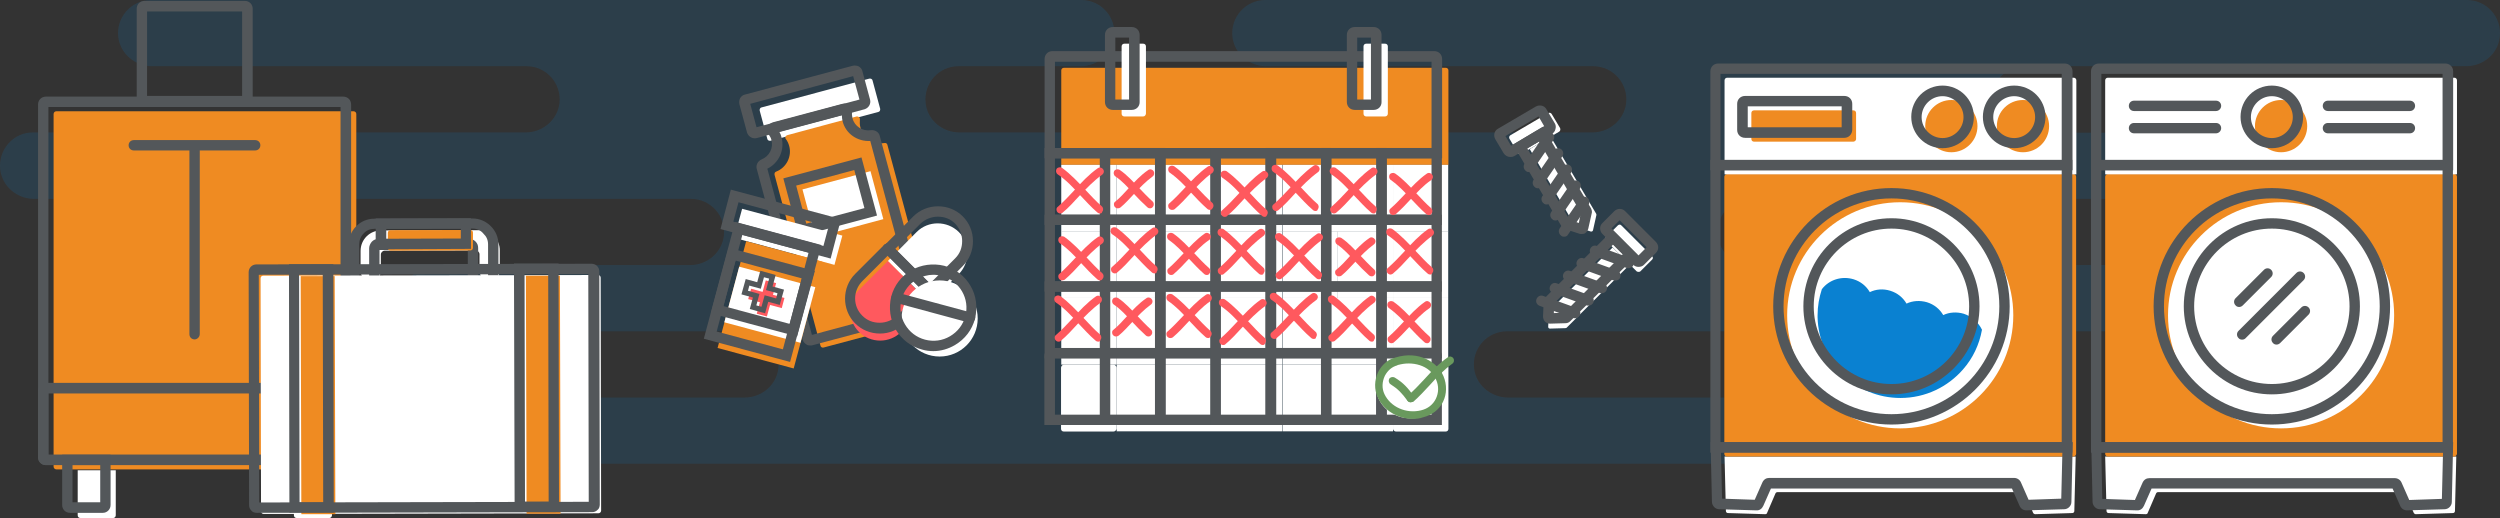
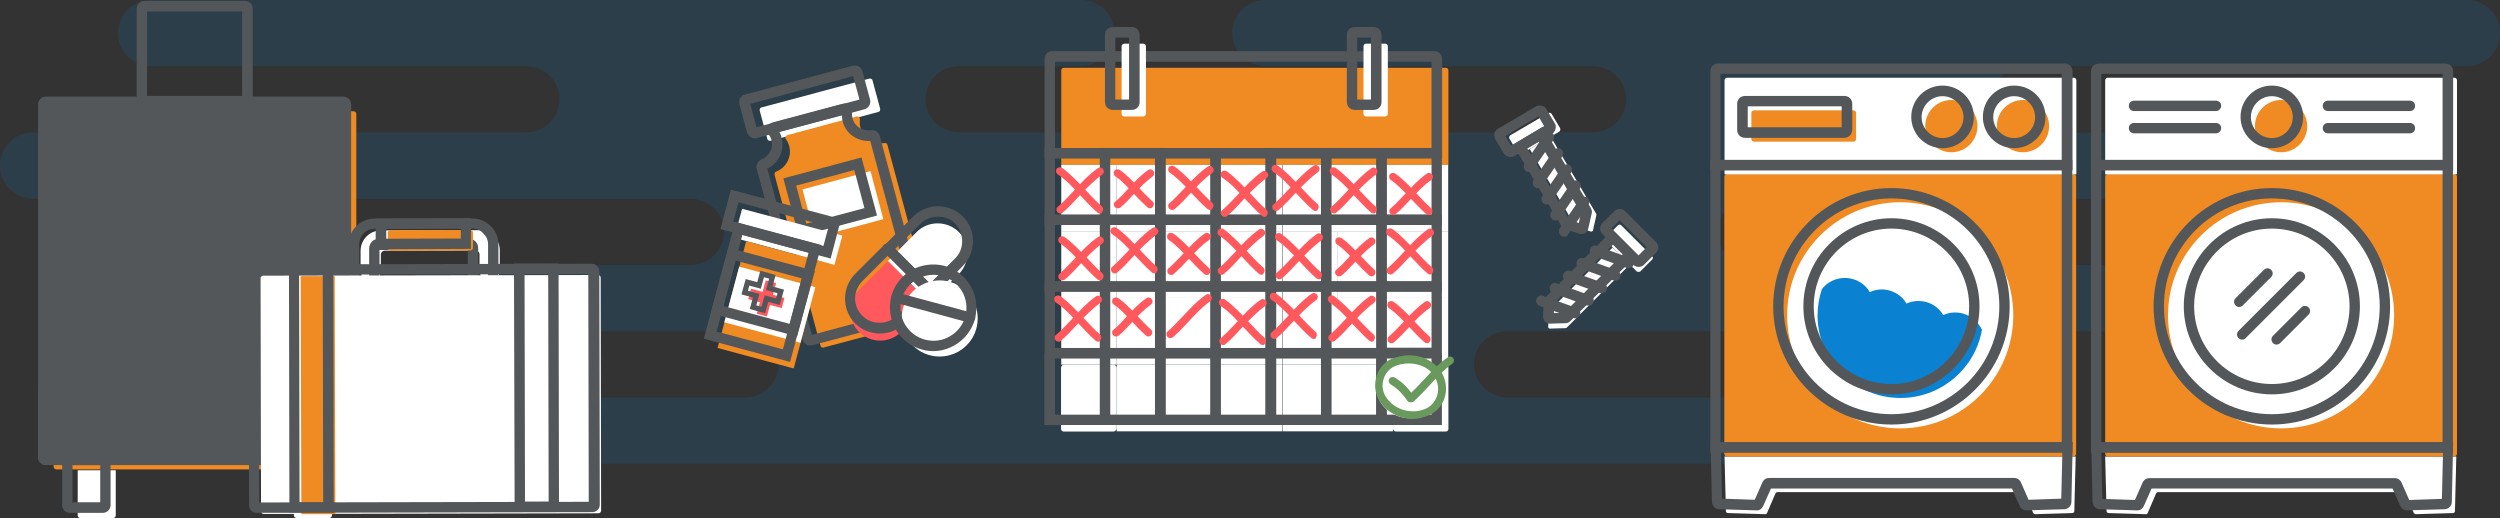
<svg xmlns="http://www.w3.org/2000/svg" version="1.1" id="Layer_1" x="0px" y="0px" viewBox="0 0 1110 230" style="enable-background:new 0 0 1110 230;" xml:space="preserve">
  <rect x="0" y="0" width="1110" height="230" fill="#333333" stroke="none" />
  <style type="text/css"> .st0{opacity:0.15;fill:#0A81D1;enable-background:new ;} .st1{fill:#EF8B22;} .st2{fill:#53575A;} .st3{fill:#FFFFFF;} .st4{fill:#69995D;} .st5{fill:#FF595E;} .st6{fill:#0A81D1;} </style>
  <path class="st0" d="M0.1,75.3c0.9,7.5,7.5,13,15,13h291.7c8.7,0,15.6,7.6,14.6,16.4c-0.9,7.5-7.5,13-15,13H193.7 c-8.7,0-15.6,7.6-14.6,16.4c0.9,7.5,7.5,13,15,13H331c8.7,0,15.6,7.6,14.6,16.4c-0.8,7.4-7.4,13-14.9,13H173 c-8.7,0-15.6,7.6-14.6,16.4c0.9,7.5,7.5,13,15,13h716c7.5,0,14.2-5.4,15-13c1-8.9-5.9-16.4-14.6-16.4H669.4 c-7.5-0.1-14.1-5.6-14.9-13c-1-8.9,5.9-16.4,14.6-16.4h339.5c7.5,0,14.2-5.4,15-13c1-8.9-5.9-16.4-14.6-16.4H777.7 c-7.5,0-14.2-5.4-15-13c-1-8.9,5.9-16.4,14.6-16.4h185.2c7.5,0,14.2-5.4,15-13c1-8.9-5.9-16.4-14.6-16.4h-63.5 c-7.5,0-14.2-5.4-15-13c-1-8.9,5.9-16.5,14.6-16.5h195.9c7.5,0,14.2-5.4,15-13c1-8.9-5.9-16.4-14.6-16.4H561.8 c-8.7,0-15.6,7.6-14.6,16.4c0.9,7.5,7.5,13,15,13h145.2c8.7,0,15.6,7.6,14.6,16.4c-0.9,7.5-7.5,13-15,13h-281c-7.5,0-14.2-5.4-15-13 c-1-8.9,5.9-16.4,14.6-16.4h54.1c7.5,0,14.2-5.4,15-13c1-8.9-5.9-16.4-14.6-16.4h-413c-8.7,0-15.6,7.6-14.6,16.4 c0.9,7.5,7.5,13,15,13h166.3c8.7,0,15.6,7.6,14.6,16.4c-0.9,7.5-7.5,13-15,13H14.7C6,58.7-0.9,66.4,0.1,75.3L0.1,75.3z" />
  <path class="st1" d="M643.1,73.2H471.2V31.3c0-0.7,0.5-1.2,1.2-1.2h169.5c0.7,0,1.2,0.5,1.2,1.2v41.9H643.1z" />
  <path class="st2" d="M640.2,70.3H463.8V26.2c0-2,1.5-3.5,3.5-3.5h169.5c2,0,3.5,1.5,3.5,3.5V70.3z M468.4,65.7h167.2V27.4H468.4 V65.7z" />
  <path class="st3" d="M507.6,51.7h-8.4c-0.7,0-1.2-0.5-1.2-1.2V20.6c0-0.7,0.5-1.2,1.2-1.2h8.4c0.7,0,1.2,0.5,1.2,1.2v29.9 C508.7,51.1,508.3,51.7,507.6,51.7z M615,51.7h-8.4c-0.7,0-1.2-0.5-1.2-1.2V20.6c0-0.7,0.5-1.2,1.2-1.2h8.4c0.7,0,1.2,0.5,1.2,1.2 v29.9C616.2,51.1,615.7,51.7,615,51.7z" />
  <path class="st2" d="M502.5,48.8h-8.4c-2,0-3.5-1.5-3.5-3.5V15.5c0-2,1.5-3.5,3.5-3.5h8.4c2,0,3.5,1.5,3.5,3.5v29.9 C506,47.3,504.5,48.8,502.5,48.8z M495.2,44.2h6.1V16.7h-6.1V44.2z M609.9,48.8h-8.4c-2,0-3.5-1.5-3.5-3.5V15.5c0-2,1.5-3.5,3.5-3.5 h8.4c2,0,3.5,1.5,3.5,3.5v29.9C613.4,47.3,611.9,48.8,609.9,48.8z M602.6,44.2h6.1V16.7h-6.1V44.2z" />
  <path class="st3" d="M471.2,73.2h24.5v29.6h-24.5V73.2z M495.8,73.2h24.5v29.6h-24.5V73.2z M520.3,73.2h24.5v29.6h-24.5V73.2z M544.8,73.2h24.5v29.6h-24.5V73.2z M569.5,73.2H594v29.6h-24.5V73.2z M594,73.2h24.5v29.6H594V73.2z" />
  <path class="st3" d="M618.5,73.2H643v29.6h-24.5V73.2z M471.2,102.7h24.5v29.6h-24.5V102.7z M495.8,102.7h24.5v29.6h-24.5V102.7z M520.3,102.7h24.5v29.6h-24.5V102.7z M544.8,102.7h24.5v29.6h-24.5V102.7z M569.5,102.7H594v29.6h-24.5V102.7z" />
  <path class="st3" d="M594,102.7h24.5v29.6H594V102.7z" />
  <path class="st3" d="M618.5,102.7H643v29.6h-24.5V102.7z M471.2,132.3h24.5v29.6h-24.5V132.3z M495.8,132.3h24.5v29.6h-24.5V132.3z M520.3,132.3h24.5v29.6h-24.5V132.3z M544.8,132.3h24.5v29.6h-24.5V132.3z M569.5,132.3H594v29.6h-24.5V132.3z M594,132.3h24.5 v29.6H594V132.3z" />
  <path class="st3" d="M618.5,132.3H643v29.6h-24.5V132.3z M472.4,161.9h22c0.7,0,1.3,0.6,1.3,1.3v27.1c0,0.7-0.6,1.3-1.3,1.3h-22.1 c-0.7,0-1.2-0.5-1.2-1.2v-27.2C471.2,162.5,471.7,161.9,472.4,161.9z M495.8,161.9h24.5v29.6h-24.5V161.9z M520.3,161.9h24.5v29.6 h-24.5V161.9z M544.8,161.9h24.5v29.6h-24.5V161.9z M569.5,161.9H594v29.6h-24.5V161.9z M594,161.9h24.5v29.6H594V161.9z" />
  <path class="st3" d="M619.8,161.9h22c0.7,0,1.3,0.6,1.3,1.3v27.2c0,0.7-0.5,1.2-1.2,1.2h-22.1c-0.7,0-1.3-0.6-1.3-1.3v-27.1 C618.5,162.5,619.1,161.9,619.8,161.9z" />
  <path class="st2" d="M492.9,99.9h-29.1V65.7h29.1V99.9z M468.4,95.3h19.9v-25h-19.9V95.3z" />
  <path class="st2" d="M517.5,99.9h-29.1V65.7h29.1V99.9z M492.9,95.3h19.9v-25h-19.9V95.3z" />
  <path class="st2" d="M542,99.9h-29.1V65.7H542V99.9z M517.5,95.3h19.9v-25h-19.9V95.3z" />
  <path class="st2" d="M566.6,99.9h-29.1V65.7h29.1V99.9z M542,95.3h19.9v-25H542V95.3z" />
  <path class="st2" d="M591.2,99.9h-29.3V65.7h29.1v34.2H591.2z M566.6,95.3h19.9v-25h-19.9V95.3z" />
  <g>
    <path class="st2" d="M615.7,99.9h-29.1V65.7h29.1V99.9z M591.2,95.3h19.9v-25h-19.9V95.3z" />
  </g>
  <g>
    <path class="st2" d="M640.2,99.9h-29.1V65.7h29.1V99.9z M615.7,95.3h19.9v-25h-19.9V95.3z" />
  </g>
  <g>
    <path class="st2" d="M492.9,129.5h-29.1V95.3h29.1V129.5z M468.4,124.9h19.9v-25h-19.9V124.9z" />
  </g>
  <g>
    <path class="st2" d="M517.5,129.5h-29.1V95.3h29.1V129.5z M492.9,124.9h19.9v-25h-19.9V124.9z" />
  </g>
  <g>
    <path class="st2" d="M542,129.5h-29.1V95.3H542V129.5z M517.5,124.9h19.9v-25h-19.9V124.9z" />
  </g>
  <g>
    <path class="st2" d="M566.6,129.5h-29.1V95.3h29.1V129.5z M542,124.9h19.9v-25H542V124.9z" />
  </g>
  <g>
    <path class="st2" d="M591.2,129.5h-29.3V95.3h29.1v34.2H591.2z M566.6,124.9h19.9v-25h-19.9V124.9z" />
  </g>
  <g>
    <path class="st2" d="M615.7,129.5h-29.1V95.3h29.1V129.5z M591.2,124.9h19.9v-25h-19.9V124.9z" />
  </g>
  <g>
    <path class="st2" d="M640.2,129.5h-29.1V95.3h29.1V129.5z M615.7,124.9h19.9v-25h-19.9V124.9z" />
  </g>
  <g>
    <path class="st2" d="M492.9,159.1h-29.1v-34.2h29.1V159.1z M468.4,154.5h19.9v-25h-19.9V154.5z" />
  </g>
  <g>
    <path class="st2" d="M517.5,159.1h-29.1v-34.2h29.1V159.1z M492.9,154.5h19.9v-25h-19.9V154.5z" />
  </g>
  <g>
    <path class="st2" d="M542,159.1h-29.1v-34.2H542V159.1z M517.5,154.5h19.9v-25h-19.9V154.5z" />
  </g>
  <g>
    <path class="st2" d="M566.6,159.1h-29.1v-34.2h29.1V159.1z M542,154.5h19.9v-25H542V154.5z" />
  </g>
  <g>
    <path class="st2" d="M591.2,159.1h-29.3v-34.2h29.1v34.2H591.2z M566.6,154.5h19.9v-25h-19.9V154.5z" />
  </g>
  <g>
    <path class="st2" d="M615.7,159.1h-29.1v-34.2h29.1V159.1z M591.2,154.5h19.9v-25h-19.9V154.5z" />
  </g>
  <g>
    <path class="st2" d="M640.2,159.1h-29.1v-34.2h29.1V159.1z M615.7,154.5h19.9v-25h-19.9V154.5z" />
  </g>
  <g>
    <path class="st2" d="M489.3,188.7h-25.6v-30.6c0-2,1.6-3.6,3.6-3.6h22c2,0,3.6,1.6,3.6,3.6v27.1 C492.9,187.1,491.3,188.7,489.3,188.7z M468.4,184.1h19.9v-25h-19.9V184.1z" />
  </g>
  <g>
    <path class="st2" d="M517.5,188.7h-29.1v-34.2h29.1V188.7z M492.9,184.1h19.9v-25h-19.9V184.1z" />
  </g>
  <g>
    <path class="st2" d="M542,188.7h-29.1v-34.2H542V188.7z M517.5,184.1h19.9v-25h-19.9V184.1z" />
  </g>
  <g>
    <path class="st2" d="M566.6,188.7h-29.1v-34.2h29.1V188.7z M542,184.1h19.9v-25H542V184.1z" />
  </g>
  <g>
    <path class="st2" d="M591.2,188.7h-29.3v-34.2h29.1v34.2H591.2z M566.6,184.1h19.9v-25h-19.9V184.1z" />
  </g>
  <g>
    <path class="st2" d="M615.7,188.7h-29.1v-34.2h29.1V188.7z M591.2,184.1h19.9v-25h-19.9V184.1z" />
  </g>
  <g>
    <path class="st2" d="M640.2,188.7h-25.6c-2,0-3.6-1.6-3.6-3.6v-27.1c0-2,1.6-3.6,3.6-3.6h22c2,0,3.6,1.6,3.6,3.6V188.7z M615.7,184.1h19.9v-25h-19.9V184.1z" />
  </g>
  <g>
    <path class="st3" d="M619.1,161.8c-0.1,0-0.1,0-0.1,0.1c-6.5,1.5-9.6,9.4-6.8,15.3c3.1,6.7,11.1,9.8,18.2,8.1 c7.3-1.9,10.9-9.1,8-16C635.1,161.6,626.2,159.5,619.1,161.8L619.1,161.8z" />
  </g>
  <g>
    <path class="st4" d="M627.4,186c-6.7,0-13-3.7-15.7-9.6c-1.6-3.5-1.5-7.6,0.2-11.2c1.6-3.2,4.3-5.6,7.5-6.4 c0.1-0.1,0.2-0.1,0.3-0.1c10.2-3.1,18.5,2,21.2,8.3c1.6,3.8,1.5,8-0.2,11.4c-1.7,3.5-4.9,5.9-8.9,6.9 C630.4,185.8,628.9,186,627.4,186L627.4,186z M620.6,162.1l-0.1,0.1c-2.4,0.6-4.3,2.2-5.6,4.6c-1.3,2.7-1.4,5.7-0.2,8.2 c2.7,5.7,9.6,8.8,16.2,7.2c3-0.7,5.3-2.5,6.6-5.1c1.3-2.7,1.4-5.7,0.1-8.6c-2.7-6.5-10.8-8.3-17-6.4V162.1c0.3-0.1,0.6-0.2,0.7-0.3 L620.6,162.1l-0.3,0C620.3,162.2,620.4,162.2,620.6,162.1L620.6,162.1z" />
  </g>
  <g>
    <path class="st4" d="M626.3,178.6c-0.6,0-1-0.2-1.4-0.7c-2.5-3.4-4.2-5.2-7.5-7.3c-0.8-0.5-1-1.6-0.6-2.4c0.5-0.8,1.6-1,2.4-0.6 c4,2.4,5.9,4.7,8.4,8.1c0.6,0.8,0.5,1.9-0.3,2.4C627,178.5,626.7,178.6,626.3,178.6L626.3,178.6z" />
  </g>
  <g>
    <path class="st4" d="M626.3,178.6c-0.5,0-0.9-0.2-1.3-0.6c-0.6-0.7-0.6-1.9,0.2-2.4c2.5-2.2,4.9-4.7,7.2-7.2 c3.2-3.5,6.5-7.1,10.5-9.8c0.8-0.6,1.9-0.3,2.4,0.5s0.3,1.9-0.5,2.4c-3.7,2.7-6.8,5.9-9.9,9.4c-2.3,2.5-4.7,5.1-7.4,7.5 C627.2,178.4,626.8,178.6,626.3,178.6z" />
  </g>
  <g>
    <path class="st5" d="M470.8,94.8c-0.5,0-0.9-0.2-1.3-0.6c-0.6-0.7-0.6-1.9,0.2-2.4c2.5-2.2,4.9-4.7,7.2-7.2 c3.2-3.5,6.5-7.1,10.5-9.9c0.8-0.6,1.9-0.3,2.4,0.5c0.6,0.8,0.3,1.9-0.5,2.4c-3.7,2.7-6.8,5.9-10.1,9.4c-2.3,2.5-4.7,5.2-7.5,7.5 C471.6,94.6,471.2,94.8,470.8,94.8L470.8,94.8z" />
    <path class="st5" d="M488.4,94.8c-0.3,0-0.8-0.1-1.2-0.5c-2.7-2.3-5.1-5-7.5-7.5c-3.2-3.5-6.2-6.8-10.1-9.4 c-0.8-0.6-0.9-1.6-0.5-2.4c0.6-0.8,1.6-0.9,2.4-0.5c4,2.9,7.3,6.5,10.5,9.9c2.3,2.4,4.6,5,7.2,7.2c0.7,0.6,0.8,1.7,0.2,2.4 C489.3,94.6,488.9,94.8,488.4,94.8L488.4,94.8z" />
  </g>
  <g>
    <path class="st5" d="M496.3,92.5c-0.5,0-0.9-0.2-1.3-0.6c-0.6-0.7-0.6-1.9,0.2-2.4c2.1-1.7,4-3.8,5.9-5.9c2.7-2.9,5.3-5.8,8.7-8.1 c0.8-0.6,1.9-0.3,2.4,0.5s0.3,1.9-0.5,2.4c-3,2.2-5.6,4.9-8.1,7.6c-2,2.1-3.9,4.3-6.1,6.1C497.1,92.4,496.6,92.5,496.3,92.5 L496.3,92.5z" />
    <path class="st5" d="M510.6,92.5c-0.3,0-0.8-0.1-1.2-0.5c-2.2-2-4.2-4-6.1-6.1c-2.7-2.9-5.1-5.6-8.1-7.6c-0.8-0.6-0.9-1.6-0.5-2.4 c0.6-0.8,1.6-0.9,2.4-0.5c3.4,2.3,6,5.3,8.7,8.1c1.9,2,3.8,4,5.9,5.9c0.7,0.6,0.8,1.7,0.2,2.4C511.6,92.3,511.1,92.5,510.6,92.5 L510.6,92.5z" />
  </g>
  <g>
    <path class="st5" d="M520.4,93.2c-0.5,0-0.9-0.2-1.3-0.6c-0.6-0.7-0.6-1.9,0.2-2.4c2.4-2.1,4.6-4.5,6.8-6.8c3-3.2,6.2-6.7,10.1-9.4 c0.8-0.6,1.9-0.3,2.4,0.5c0.6,0.8,0.3,1.9-0.5,2.4c-3.6,2.5-6.5,5.7-9.5,8.9c-2.2,2.4-4.5,4.9-7.1,7.1 C521.2,93.1,520.9,93.2,520.4,93.2z" />
    <path class="st5" d="M537.2,93.2c-0.3,0-0.8-0.1-1.2-0.5c-2.5-2.2-4.9-4.7-7.1-7.1c-3-3.4-6-6.5-9.5-8.9c-0.8-0.6-0.9-1.6-0.5-2.4 c0.6-0.8,1.6-0.9,2.4-0.5c3.8,2.7,6.9,6.1,10.1,9.4c2.2,2.3,4.4,4.7,6.8,6.8c0.7,0.6,0.8,1.7,0.2,2.4 C538.1,93,537.7,93.2,537.2,93.2z" />
  </g>
  <g>
    <path class="st5" d="M543.8,96.3c-0.5,0-0.9-0.2-1.3-0.6c-0.6-0.7-0.6-1.9,0.2-2.4c2.5-2.2,4.9-4.7,7.2-7.2 c3.2-3.5,6.5-7.1,10.5-9.9c0.8-0.6,1.9-0.3,2.4,0.5c0.6,0.8,0.3,1.9-0.5,2.4c-3.7,2.7-6.8,5.9-10.1,9.4c-2.3,2.5-4.7,5.2-7.5,7.5 C544.6,96.2,544.2,96.3,543.8,96.3L543.8,96.3z" />
    <path class="st5" d="M561.5,96.3c-0.3,0-0.8-0.1-1.2-0.5c-2.7-2.3-5.1-5-7.5-7.5c-3.2-3.5-6.2-6.8-10.1-9.4 c-0.8-0.6-0.9-1.6-0.5-2.4c0.6-0.8,1.6-0.9,2.4-0.5c4,2.9,7.3,6.5,10.5,9.9c2.3,2.4,4.6,5,7.2,7.2c0.7,0.6,0.8,1.7,0.2,2.4 C562.4,96.1,561.9,96.3,561.5,96.3L561.5,96.3z" />
  </g>
  <g>
    <path class="st5" d="M566.6,93.7c-0.5,0-0.9-0.2-1.3-0.6c-0.6-0.7-0.6-1.9,0.2-2.4c2.5-2.2,4.9-4.7,7.2-7.2 c3.2-3.5,6.5-7.1,10.5-9.9c0.8-0.6,1.9-0.3,2.4,0.5c0.6,0.8,0.3,1.9-0.5,2.4c-3.7,2.7-6.8,5.9-10.1,9.4c-2.3,2.5-4.7,5.2-7.5,7.5 C567.4,93.5,566.9,93.7,566.6,93.7L566.6,93.7z" />
    <path class="st5" d="M584.1,93.7c-0.3,0-0.8-0.1-1.2-0.5c-2.7-2.3-5.1-5-7.5-7.5c-3.2-3.5-6.2-6.8-10.1-9.4 c-0.8-0.6-0.9-1.6-0.5-2.4c0.6-0.8,1.6-0.9,2.4-0.5c4,2.9,7.3,6.5,10.5,9.9c2.3,2.4,4.6,5,7.2,7.2c0.7,0.6,0.8,1.7,0.2,2.4 C585.1,93.4,584.6,93.7,584.1,93.7L584.1,93.7z" />
  </g>
  <g>
    <path class="st5" d="M592.3,94.8c-0.5,0-0.9-0.2-1.3-0.6c-0.6-0.7-0.6-1.9,0.2-2.4c2.5-2.2,4.9-4.7,7.2-7.2 c3.2-3.5,6.5-7.1,10.5-9.9c0.8-0.6,1.9-0.3,2.4,0.5c0.6,0.8,0.3,1.9-0.5,2.4c-3.7,2.7-6.8,5.9-10.1,9.4c-2.3,2.5-4.7,5.2-7.5,7.5 C593,94.6,592.7,94.8,592.3,94.8L592.3,94.8z" />
    <path class="st5" d="M609.9,94.8c-0.3,0-0.8-0.1-1.2-0.5c-2.7-2.3-5.1-5-7.5-7.5c-3.2-3.5-6.2-6.8-10.1-9.4 c-0.8-0.6-0.9-1.6-0.5-2.4c0.6-0.8,1.6-0.9,2.4-0.5c4,2.9,7.3,6.5,10.5,9.9c2.3,2.4,4.6,5,7.2,7.2c0.7,0.6,0.8,1.7,0.2,2.4 C610.8,94.6,610.4,94.8,609.9,94.8L609.9,94.8z" />
  </g>
  <g>
    <path class="st5" d="M618.6,95.5c-0.5,0-0.9-0.2-1.3-0.6c-0.6-0.7-0.6-1.9,0.2-2.4c2.3-2,4.4-4.3,6.5-6.5c2.9-3.1,5.9-6.4,9.5-8.9 c0.8-0.6,1.9-0.3,2.4,0.5c0.6,0.8,0.3,1.9-0.5,2.4c-3.4,2.3-6.1,5.3-9,8.4c-2.1,2.3-4.3,4.6-6.7,6.7 C619.4,95.3,618.9,95.5,618.6,95.5L618.6,95.5z" />
    <path class="st5" d="M634.4,95.5c-0.3,0-0.8-0.1-1.2-0.5c-2.4-2.1-4.6-4.5-6.7-6.7c-2.9-3.1-5.7-6.1-9-8.4 c-0.8-0.6-0.9-1.6-0.5-2.4c0.6-0.8,1.6-0.9,2.4-0.5c3.6,2.5,6.6,5.8,9.5,8.9c2.1,2.2,4.2,4.5,6.5,6.5c0.7,0.6,0.8,1.7,0.2,2.4 C635.4,95.3,634.9,95.5,634.4,95.5L634.4,95.5z" />
  </g>
  <g>
    <path class="st5" d="M470,151.7c-0.5,0-0.9-0.2-1.3-0.6c-0.6-0.7-0.6-1.9,0.2-2.4c2.5-2.2,4.9-4.7,7.2-7.2 c3.2-3.5,6.5-7.1,10.5-9.9c0.8-0.6,1.9-0.3,2.4,0.5s0.3,1.9-0.5,2.4c-3.7,2.7-6.8,5.9-10.1,9.4c-2.3,2.5-4.7,5.2-7.5,7.5 C470.8,151.6,470.4,151.7,470,151.7L470,151.7z" />
    <path class="st5" d="M487.6,151.7c-0.3,0-0.8-0.1-1.2-0.5c-2.7-2.3-5.1-5-7.5-7.5c-3.2-3.5-6.2-6.8-10.1-9.4 c-0.8-0.6-0.9-1.6-0.5-2.4c0.6-0.8,1.6-0.9,2.4-0.5c4,2.9,7.3,6.5,10.5,9.9c2.3,2.4,4.6,5,7.2,7.2c0.7,0.6,0.8,1.7,0.2,2.4 C488.6,151.5,488.1,151.7,487.6,151.7L487.6,151.7z" />
  </g>
  <g>
    <path class="st5" d="M495.5,149.4c-0.5,0-0.9-0.2-1.3-0.6c-0.6-0.7-0.6-1.9,0.2-2.4c2.1-1.7,4-3.8,5.9-5.9c2.7-2.9,5.3-5.8,8.7-8.1 c0.8-0.6,1.9-0.3,2.4,0.5c0.6,0.8,0.3,1.9-0.5,2.4c-3,2.2-5.6,4.9-8.1,7.6c-2,2.1-3.9,4.3-6.1,6.1 C496.3,149.3,495.8,149.4,495.5,149.4L495.5,149.4z" />
    <path class="st5" d="M509.9,149.4c-0.3,0-0.8-0.1-1.2-0.5c-2.2-2-4.2-4-6.1-6.1c-2.7-2.9-5.1-5.6-8.1-7.6c-0.8-0.6-0.9-1.6-0.5-2.4 c0.6-0.8,1.6-0.9,2.4-0.5c3.4,2.3,6,5.3,8.7,8.1c1.9,2,3.8,4,5.9,5.9c0.7,0.6,0.8,1.7,0.2,2.4C510.8,149.2,510.4,149.4,509.9,149.4 L509.9,149.4z" />
  </g>
  <g>
    <path class="st5" d="M519.6,150.1c-0.5,0-0.9-0.2-1.3-0.6c-0.6-0.7-0.6-1.9,0.2-2.4c2.4-2.1,4.6-4.5,6.8-6.8 c3-3.2,6.2-6.7,10.1-9.4c0.8-0.6,1.9-0.3,2.4,0.5s0.3,1.9-0.5,2.4c-3.6,2.5-6.5,5.7-9.5,8.9c-2.2,2.4-4.5,4.9-7.1,7.1 C520.4,150,520.1,150.1,519.6,150.1z" />
-     <path class="st5" d="M536.4,150.1c-0.3,0-0.8-0.1-1.2-0.5c-2.5-2.2-4.9-4.7-7.1-7.1c-3-3.4-6-6.5-9.5-8.9c-0.8-0.6-0.9-1.6-0.5-2.4 c0.6-0.8,1.6-0.9,2.4-0.5c3.8,2.7,6.9,6.1,10.1,9.4c2.2,2.3,4.4,4.7,6.8,6.8c0.7,0.6,0.8,1.7,0.2,2.4 C537.3,149.9,536.8,150.1,536.4,150.1L536.4,150.1z" />
  </g>
  <g>
    <path class="st5" d="M543.1,153.2c-0.5,0-0.9-0.2-1.3-0.6c-0.6-0.7-0.6-1.9,0.2-2.4c2.5-2.2,4.9-4.7,7.2-7.2 c3.2-3.5,6.5-7.1,10.5-9.9c0.8-0.6,1.9-0.3,2.4,0.5c0.6,0.8,0.3,1.9-0.5,2.4c-3.7,2.7-6.8,5.9-10.1,9.4c-2.3,2.5-4.7,5.2-7.5,7.5 C543.9,153.1,543.4,153.2,543.1,153.2L543.1,153.2z" />
    <path class="st5" d="M560.7,153.2c-0.3,0-0.8-0.1-1.2-0.5c-2.7-2.3-5.1-5-7.5-7.5c-3.2-3.5-6.2-6.8-10.1-9.4 c-0.8-0.6-0.9-1.6-0.5-2.4c0.6-0.8,1.6-0.9,2.4-0.5c4,2.9,7.3,6.5,10.5,9.9c2.3,2.4,4.6,5,7.2,7.2c0.7,0.6,0.8,1.7,0.2,2.4 C561.6,153,561.1,153.2,560.7,153.2L560.7,153.2z" />
  </g>
  <g>
    <path class="st5" d="M565.8,150.5c-0.5,0-0.9-0.2-1.3-0.6c-0.6-0.7-0.6-1.9,0.2-2.4c2.5-2.2,4.9-4.7,7.2-7.2 c3.2-3.5,6.5-7.1,10.5-9.9c0.8-0.6,1.9-0.3,2.4,0.5c0.6,0.8,0.3,1.9-0.5,2.4c-3.7,2.7-6.8,5.9-10.1,9.4c-2.3,2.5-4.7,5.2-7.5,7.5 C566.6,150.4,566.2,150.5,565.8,150.5L565.8,150.5z" />
    <path class="st5" d="M583.3,150.5c-0.3,0-0.8-0.1-1.2-0.5c-2.7-2.3-5.1-5-7.5-7.5c-3.2-3.5-6.2-6.8-10.1-9.4 c-0.8-0.6-0.9-1.6-0.5-2.4c0.6-0.8,1.6-0.9,2.4-0.5c4,2.9,7.3,6.5,10.5,9.9c2.3,2.4,4.6,5,7.2,7.2c0.7,0.6,0.8,1.7,0.2,2.4 C584.4,150.3,583.8,150.5,583.3,150.5L583.3,150.5z" />
  </g>
  <g>
    <path class="st5" d="M591.5,151.7c-0.5,0-0.9-0.2-1.3-0.6c-0.6-0.7-0.6-1.9,0.2-2.4c2.5-2.2,4.9-4.7,7.2-7.2 c3.2-3.5,6.5-7.1,10.5-9.9c0.8-0.6,1.8-0.3,2.4,0.5c0.6,0.8,0.3,1.9-0.5,2.4c-3.7,2.7-6.8,5.9-9.9,9.4c-2.3,2.5-4.7,5.2-7.5,7.5 C592.3,151.6,591.9,151.7,591.5,151.7z" />
    <path class="st5" d="M609.1,151.7c-0.3,0-0.8-0.1-1.2-0.5c-2.7-2.3-5.1-5-7.5-7.5c-3.2-3.5-6.2-6.8-10.1-9.4 c-0.8-0.6-0.9-1.6-0.5-2.4c0.6-0.8,1.6-0.9,2.4-0.5c4,2.9,7.3,6.5,10.5,9.9c2.3,2.4,4.6,5,7.2,7.2c0.7,0.6,0.8,1.7,0.2,2.4 C610,151.5,609.6,151.7,609.1,151.7L609.1,151.7z" />
  </g>
  <g>
    <path class="st5" d="M617.8,152.4c-0.5,0-0.9-0.2-1.3-0.6c-0.6-0.7-0.6-1.9,0.2-2.4c2.3-2,4.4-4.3,6.5-6.5c2.9-3.1,5.9-6.4,9.5-8.9 c0.8-0.6,1.8-0.3,2.4,0.5c0.6,0.8,0.3,1.9-0.5,2.4c-3.4,2.3-6.1,5.3-9,8.4c-2.1,2.3-4.3,4.6-6.7,6.7 C618.6,152.3,618.1,152.4,617.8,152.4z" />
    <path class="st5" d="M633.6,152.4c-0.3,0-0.8-0.1-1.2-0.5c-2.4-2.1-4.6-4.5-6.7-6.7c-2.9-3.1-5.7-6.1-9-8.4 c-0.8-0.6-0.9-1.6-0.5-2.4c0.6-0.8,1.6-0.9,2.4-0.5c3.6,2.5,6.6,5.8,9.5,8.9c2.1,2.2,4.2,4.5,6.5,6.5c0.7,0.6,0.8,1.7,0.2,2.4 C634.6,152.2,634.1,152.4,633.6,152.4L633.6,152.4z" />
  </g>
  <g>
    <path class="st5" d="M560.1,122c-0.3,0-0.8-0.1-1.2-0.5c-2.7-2.3-5.1-5-7.5-7.5c-3.2-3.5-6.2-6.8-10.1-9.4 c-0.8-0.6-0.9-1.6-0.5-2.4c0.5-0.8,1.6-0.9,2.4-0.5c4,2.9,7.3,6.5,10.5,9.9c2.3,2.4,4.6,5,7.2,7.2c0.7,0.6,0.8,1.7,0.2,2.4 C561,121.8,560.6,122,560.1,122L560.1,122z" />
    <path class="st5" d="M542.4,122c-0.5,0-0.9-0.2-1.3-0.6c-0.6-0.7-0.6-1.9,0.2-2.4c2.5-2.2,4.9-4.7,7.2-7.2 c3.2-3.5,6.5-7.1,10.5-9.9c0.8-0.6,1.9-0.3,2.4,0.5c0.6,0.8,0.3,1.9-0.5,2.4c-3.7,2.7-6.8,5.9-10.1,9.4c-2.3,2.5-4.7,5.2-7.5,7.5 C543.2,121.8,542.9,122,542.4,122L542.4,122z" />
  </g>
  <g>
    <path class="st5" d="M609,122.7c-0.3,0-0.8-0.1-1.2-0.5c-2.2-2-4.2-4-6.1-6.1c-2.7-2.9-5.1-5.6-8.1-7.6c-0.8-0.6-0.9-1.6-0.5-2.4 c0.6-0.8,1.6-0.9,2.4-0.5c3.4,2.3,6,5.3,8.7,8.1c1.9,2,3.8,4,5.9,5.9c0.7,0.6,0.8,1.7,0.2,2.4C609.9,122.6,609.5,122.7,609,122.7 L609,122.7z" />
    <path class="st5" d="M594.5,122.7c-0.5,0-0.9-0.2-1.3-0.6c-0.6-0.7-0.6-1.9,0.2-2.4c2.1-1.7,4-3.8,5.9-5.9c2.7-2.9,5.3-5.8,8.7-8.1 c0.8-0.6,1.8-0.3,2.4,0.5c0.6,0.8,0.3,1.9-0.5,2.4c-3,2.2-5.6,4.9-8.1,7.6c-2,2.1-3.9,4.3-6.1,6.1 C595.4,122.6,594.9,122.7,594.5,122.7z" />
  </g>
  <g>
    <path class="st5" d="M488.4,124.5c-0.3,0-0.8-0.1-1.2-0.5c-2.5-2.2-4.9-4.7-7.1-7.1c-3-3.4-6-6.5-9.5-8.9c-0.8-0.6-0.9-1.6-0.5-2.4 c0.6-0.8,1.6-0.9,2.4-0.5c3.8,2.7,6.9,6.1,10.1,9.4c2.2,2.3,4.4,4.7,6.8,6.8c0.7,0.6,0.8,1.7,0.2,2.4 C489.3,124.3,488.9,124.5,488.4,124.5L488.4,124.5z" />
    <path class="st5" d="M471.6,124.5c-0.5,0-0.9-0.2-1.3-0.6c-0.6-0.7-0.6-1.9,0.2-2.4c2.4-2.1,4.6-4.5,6.8-6.8 c3-3.2,6.2-6.7,10.1-9.4c0.8-0.6,1.9-0.3,2.4,0.5c0.6,0.8,0.3,1.9-0.5,2.4c-3.6,2.5-6.5,5.7-9.5,8.9c-2.2,2.4-4.5,4.9-7.1,7.1 C472.4,124.3,472,124.5,471.6,124.5L471.6,124.5z" />
  </g>
  <g>
    <path class="st5" d="M512.6,121.4c-0.3,0-0.8-0.1-1.2-0.5c-2.7-2.3-5.1-5-7.5-7.5c-3.2-3.5-6.2-6.8-10.1-9.4 c-0.8-0.6-0.9-1.6-0.5-2.4c0.6-0.8,1.6-0.9,2.4-0.5c4,2.9,7.3,6.5,10.5,9.9c2.3,2.4,4.6,5,7.2,7.2c0.7,0.6,0.8,1.7,0.2,2.4 C513.6,121.3,513.1,121.4,512.6,121.4L512.6,121.4z" />
    <path class="st5" d="M495,121.4c-0.5,0-0.9-0.2-1.3-0.6c-0.6-0.7-0.6-1.9,0.2-2.4c2.5-2.2,4.9-4.7,7.2-7.2 c3.2-3.5,6.5-7.1,10.5-9.9c0.8-0.6,1.9-0.3,2.4,0.5c0.6,0.8,0.3,1.9-0.5,2.4c-3.7,2.7-6.8,5.9-10.1,9.4c-2.3,2.5-4.7,5.2-7.5,7.5 C495.8,121.3,495.5,121.4,495,121.4L495,121.4z" />
  </g>
  <g>
    <path class="st5" d="M635,121.9c-0.3,0-0.8-0.1-1.2-0.5c-2.7-2.3-5.1-5-7.5-7.5c-3.2-3.5-6.2-6.8-10.1-9.4 c-0.8-0.6-0.9-1.6-0.5-2.4c0.6-0.8,1.6-0.9,2.4-0.5c4,2.9,7.3,6.5,10.5,9.9c2.3,2.4,4.6,5,7.2,7.2c0.7,0.6,0.8,1.7,0.2,2.4 C635.9,121.6,635.5,121.9,635,121.9L635,121.9z" />
    <path class="st5" d="M617.4,121.9c-0.5,0-0.9-0.2-1.3-0.6c-0.6-0.7-0.6-1.9,0.2-2.4c2.5-2.2,4.9-4.7,7.2-7.2 c3.2-3.5,6.5-7.1,10.5-9.9c0.8-0.6,1.9-0.3,2.4,0.5c0.6,0.8,0.3,1.9-0.5,2.4c-3.7,2.7-6.8,5.9-10.1,9.4c-2.3,2.5-4.7,5.2-7.5,7.5 C618.2,121.6,617.8,121.9,617.4,121.9L617.4,121.9z" />
  </g>
  <g>
    <path class="st5" d="M585.6,124c-0.3,0-0.8-0.1-1.2-0.5c-2.7-2.3-5.1-5-7.5-7.5c-3.2-3.5-6.2-6.8-10.1-9.4 c-0.8-0.6-0.9-1.6-0.5-2.4c0.6-0.8,1.6-0.9,2.4-0.5c4,2.9,7.3,6.5,10.5,9.9c2.3,2.4,4.6,5,7.2,7.2c0.7,0.6,0.8,1.7,0.2,2.4 C586.7,123.8,586.2,124,585.6,124L585.6,124z" />
    <path class="st5" d="M568.1,124c-0.5,0-0.9-0.2-1.3-0.6c-0.6-0.7-0.6-1.9,0.2-2.4c2.5-2.2,4.9-4.7,7.2-7.2 c3.2-3.5,6.5-7.1,10.5-9.9c0.8-0.6,1.8-0.3,2.4,0.5c0.6,0.8,0.3,1.9-0.5,2.4c-3.7,2.7-6.8,5.9-10.1,9.4c-2.3,2.5-4.7,5.2-7.5,7.5 C568.9,123.8,568.5,124,568.1,124L568.1,124z" />
  </g>
  <g>
    <path class="st5" d="M535.8,122.1c-0.3,0-0.8-0.1-1.2-0.5c-2.4-2.1-4.6-4.5-6.7-6.7c-2.9-3.1-5.7-6.1-9-8.4 c-0.8-0.6-0.9-1.6-0.5-2.4c0.6-0.8,1.6-0.9,2.4-0.5c3.6,2.5,6.6,5.8,9.5,8.9c2.1,2.2,4.2,4.5,6.5,6.5c0.7,0.6,0.8,1.7,0.2,2.4 C536.8,121.9,536.3,122.1,535.8,122.1L535.8,122.1z" />
    <path class="st5" d="M520,122.1c-0.5,0-0.9-0.2-1.3-0.6c-0.6-0.7-0.6-1.9,0.2-2.4c2.3-2,4.4-4.3,6.5-6.5c2.9-3.1,5.9-6.4,9.5-8.9 c0.8-0.6,1.9-0.3,2.4,0.5c0.6,0.8,0.3,1.9-0.5,2.4c-3.4,2.3-6.1,5.3-9,8.4c-2.1,2.3-4.3,4.6-6.7,6.7 C520.8,122,520.4,122.1,520,122.1L520,122.1z" />
  </g>
  <g>
    <path class="st1" d="M157,208.4H25c-0.6,0-1.2-0.5-1.2-1.2V50.6c0-0.7,0.6-1.2,1.2-1.2h132c0.6,0,1.2,0.5,1.2,1.2v156.6 C158.2,207.9,157.6,208.4,157,208.4z" />
-     <path class="st2" d="M152.4,206.5h-132c-2,0-3.5-1.5-3.5-3.5V46.4c0-2,1.5-3.5,3.5-3.5h132c2,0,3.5,1.5,3.5,3.5v156.6 C155.9,204.9,154.2,206.5,152.4,206.5z M21.5,201.9h129.7V47.5H21.5C21.5,47.5,21.5,201.9,21.5,201.9z" />
+     <path class="st2" d="M152.4,206.5h-132c-2,0-3.5-1.5-3.5-3.5V46.4c0-2,1.5-3.5,3.5-3.5h132c2,0,3.5,1.5,3.5,3.5v156.6 C155.9,204.9,154.2,206.5,152.4,206.5z M21.5,201.9V47.5H21.5C21.5,47.5,21.5,201.9,21.5,201.9z" />
    <path class="st2" d="M152.4,206.5h-132c-2,0-3.5-1.5-3.5-3.5v-29.5c0-2,1.5-3.5,3.5-3.5h132c2,0,3.5,1.5,3.5,3.5V203 C155.9,204.9,154.2,206.5,152.4,206.5z M21.5,201.9h129.7v-27.2H21.5C21.5,174.7,21.5,201.9,21.5,201.9z" />
    <path class="st3" d="M50.3,230H35.7c-0.7,0-1.2-0.5-1.2-1.2v-20h16.9v20C51.4,229.4,50.9,230,50.3,230z M146.3,230h-14.6 c-0.7,0-1.2-0.5-1.2-1.2v-20h16.9v20C147.4,229.4,146.8,230,146.3,230z" />
    <path class="st2" d="M45.7,227.7H31.1c-2,0-3.5-1.5-3.5-3.5v-22.3h21.5v22.3C49.1,226.2,47.5,227.7,45.7,227.7z M32.2,223h12.3 v-16.5H32.2V223z M141.6,227.7h-14.6c-2,0-3.5-1.5-3.5-3.5v-22.3h21.5v22.3C145.1,226.2,143.6,227.7,141.6,227.7z M128.2,223h12.3 v-16.5h-12.3V223z M86.4,150.7c-1.3,0-2.3-1-2.3-2.3V65.9c0-1.3,1-2.3,2.3-2.3c1.3,0,2.3,1,2.3,2.3v82.4 C88.7,149.6,87.6,150.7,86.4,150.7z" />
    <g>
      <path class="st2" d="M113.3,66.8H59.4c-1.3,0-2.3-1-2.3-2.3c0-1.3,1-2.3,2.3-2.3h53.9c1.3,0,2.3,1,2.3,2.3 C115.6,65.8,114.6,66.8,113.3,66.8z" />
    </g>
    <g>
      <path class="st2" d="M112,47.2H60.7V3.9c0-2,1.5-3.5,3.5-3.5h44.5c2,0,3.5,1.5,3.5,3.5v43.2H112z M65.3,42.6h42.2V5.1H65.3V42.6z" />
    </g>
  </g>
  <g>
    <path class="st3" d="M212.9,102.2l-43.7,0.1c-5,0-9.1,4-9.1,9.1v8.8c0,2.3,1.6,4.4,3.9,4.6c2.8,0.3,5.1-1.9,5.1-4.5V113 c0-0.9,0.8-1.7,1.7-1.7l40.4-0.1c0.9,0,1.7,0.8,1.7,1.7v7.2c0,2.3,1.6,4.4,3.9,4.6c2.8,0.3,5.1-1.9,5.1-4.5v-9 C222,106.3,217.9,102.2,212.9,102.2L212.9,102.2z" />
    <path class="st2" d="M161.6,130.2h-0.8c-3.5-0.5-6-3.4-6-6.9v-14.8c0-6.2,5.1-11.4,11.3-11.4l43.7-0.1c3,0,5.9,1.2,8.1,3.4 c2.2,2.2,3.4,5,3.4,8.1v15c0,2-0.8,3.8-2.3,5.1c-1.5,1.3-3.5,2-5.3,1.7c-3.5-0.3-6-3.4-6-6.9v-12.5l-39.2,0.1v12.7 c0,2-0.8,3.8-2.3,5.1C165,129.6,163.4,130.2,161.6,130.2L161.6,130.2z M209.9,101.5l-43.7,0.1c-1.9,0-3.5,0.7-4.7,2 c-1.3,1.3-2,3-2,4.9v14.8c0,1.2,0.8,2.3,2,2.4c0.7,0.1,1.3-0.1,1.7-0.6c0.5-0.5,0.7-1,0.7-1.6v-13.3c0-1,0.5-2.1,1.2-2.9 c0.8-0.8,1.7-1.2,2.8-1.2l40.4-0.1c1,0,2.1,0.5,2.8,1.2c0.8,0.8,1.2,1.7,1.2,2.9v13.2c0,1.2,0.8,2.3,2,2.4c0.7,0.1,1.3-0.1,1.7-0.6 c0.5-0.5,0.7-1,0.7-1.6v-15c0-1.9-0.7-3.5-2-4.7C213.4,102.2,211.7,101.5,209.9,101.5C210,101.5,209.9,101.5,209.9,101.5 L209.9,101.5z" />
    <path class="st1" d="M208.8,111.2l-35.4,0.1c-0.7,0-1.2-0.5-1.2-1.2v-6.7c0-0.7,0.5-1.2,1.2-1.2l35.4-0.1c0.7,0,1.2,0.5,1.2,1.2 v6.7C210,110.8,209.4,111.2,208.8,111.2z" />
    <path class="st2" d="M166.8,110.7V97l42.3-0.1v13.6L166.8,110.7L166.8,110.7z M171.5,101.6v4.4l33.1-0.1v-4.4L171.5,101.6z" />
    <path class="st3" d="M265.7,227.9l-148.6,0.3c-0.7,0-1.2-0.5-1.2-1.2l-0.2-103.4c0-0.7,0.5-1.2,1.2-1.2l148.6-0.3 c0.7,0,1.2,0.5,1.2,1.2l0.2,103.4C266.9,227.4,266.3,227.9,265.7,227.9z" />
    <path class="st1" d="M133.5,122.6l15.1,0l0.3,105.7l-15.1,0L133.5,122.6z" />
-     <path class="st1" d="M233.5,122.4l15.1,0l0.3,105.7l-15.1,0L233.5,122.4z" />
    <path class="st2" d="M128.5,227.6l-0.2-110.3H148l0.2,110.3L128.5,227.6L128.5,227.6z M132.8,121.9l0.2,101.1h10.5l-0.2-101.1 H132.8z M228.5,227.3L228.2,117H248l0.2,110.3H228.5z M232.9,121.6l0.2,101.1h10.5l-0.2-101.1H232.9z" />
    <g>
      <path class="st2" d="M114,227.7c-0.9,0-1.9-0.3-2.4-1c-0.7-0.7-1-1.5-1-2.4l-0.2-103.4c0-2,1.5-3.5,3.5-3.5l148.7-0.3 c2,0,3.5,1.5,3.5,3.5l0.2,103.4c0,0.9-0.3,1.9-1,2.4c-0.7,0.7-1.5,1-2.4,1L114,227.7L114,227.7z M114.9,122l0.2,101.1l146.3-0.3 l-0.2-101.1L114.9,122L114.9,122z" />
    </g>
  </g>
  <g>
    <path class="st3" d="M847.9,202.7h-82.2l0.6,24.2c0,0.6,0.5,0.9,0.9,0.9l16.5,0.5c0.5,0,0.8-0.2,0.9-0.6l3.7-8.6 c0.1-0.3,0.5-0.6,0.9-0.6h108.9c0.3,0,0.8,0.2,0.9,0.6l3.7,8.6c0.1,0.3,0.6,0.6,0.9,0.6l16.5-0.5c0.6,0,0.9-0.5,0.9-0.9l0.6-24.2 H847.9L847.9,202.7z" />
    <path class="st1" d="M920.6,202.7H766.8c-0.7,0-1.2-0.5-1.2-1.2v-123c0-0.7,0.5-1.2,1.2-1.2h153.8c0.7,0,1.2,0.5,1.2,1.2v123 C921.8,202.1,921.3,202.7,920.6,202.7z" />
    <circle class="st3" cx="843.7" cy="140" r="50.2" />
    <path class="st2" d="M839.8,188.5c-28.9,0-52.5-23.6-52.5-52.5s23.6-52.5,52.5-52.5c28.9,0,52.5,23.6,52.5,52.5 S868.7,188.5,839.8,188.5z M839.8,88.1c-26.4,0-47.9,21.5-47.9,47.9s21.5,47.9,47.9,47.9c26.4,0,47.9-21.5,47.9-47.9 S866.2,88.1,839.8,88.1z" />
    <path class="st3" d="M921.8,77.4H765.7V35.7c0-0.7,0.5-1.2,1.2-1.2h153.8c0.7,0,1.2,0.5,1.2,1.2V77.4z" />
    <path class="st1" d="M822.9,62.9h-44.1c-0.7,0-1.2-0.5-1.2-1.2V50.2c0-0.7,0.5-1.2,1.2-1.2h44.1c0.7,0,1.2,0.5,1.2,1.2v11.6 C824.1,62.3,823.5,62.9,822.9,62.9z" />
    <circle class="st1" cx="866.4" cy="56" r="11.6" />
    <circle class="st1" cx="898.2" cy="56" r="11.6" />
    <path class="st2" d="M818.9,61.2h-44.1c-2,0-3.5-1.5-3.5-3.5V46.1c0-2,1.5-3.5,3.5-3.5h44.1c2,0,3.5,1.5,3.5,3.5v11.6 C822.3,59.7,820.8,61.2,818.9,61.2z M776,56.5h41.7v-9.3H776V56.5z M862.5,65.8c-7.6,0-13.9-6.2-13.9-13.9S854.8,38,862.5,38 c7.6,0,13.9,6.2,13.9,13.9S870.1,65.8,862.5,65.8z M862.5,42.7c-5.1,0-9.3,4.2-9.3,9.3s4.2,9.3,9.3,9.3c5.1,0,9.3-4.2,9.3-9.3 S867.5,42.7,862.5,42.7z M894.3,65.8c-7.6,0-13.9-6.2-13.9-13.9S886.6,38,894.3,38s13.9,6.2,13.9,13.9S901.9,65.8,894.3,65.8z M894.3,42.7c-5.1,0-9.3,4.2-9.3,9.3s4.2,9.3,9.3,9.3s9.3-4.2,9.3-9.3S899.3,42.7,894.3,42.7z" />
    <path class="st3" d="M1016.9,202.7h-82.2l0.6,24.2c0,0.6,0.5,0.9,0.9,0.9l16.5,0.5c0.5,0,0.8-0.2,0.9-0.6l3.7-8.6 c0.1-0.3,0.5-0.6,0.9-0.6h108.9c0.3,0,0.8,0.2,0.9,0.6l3.7,8.6c0.1,0.3,0.6,0.6,0.9,0.6l16.5-0.5c0.6,0,0.9-0.5,0.9-0.9l0.6-24.2 H1016.9L1016.9,202.7z" />
    <path class="st1" d="M1089.7,202.7H935.9c-0.7,0-1.2-0.5-1.2-1.2v-123c0-0.7,0.5-1.2,1.2-1.2h153.8c0.7,0,1.2,0.5,1.2,1.2v123 C1090.8,202.1,1090.2,202.7,1089.7,202.7z" />
    <circle class="st3" cx="1012.8" cy="140" r="50.2" />
    <path class="st2" d="M1008.7,188.5c-28.9,0-52.5-23.6-52.5-52.5s23.6-52.5,52.5-52.5s52.5,23.6,52.5,52.5 S1037.6,188.5,1008.7,188.5z M1008.7,88.1c-26.4,0-47.9,21.5-47.9,47.9s21.5,47.9,47.9,47.9c26.4,0,47.9-21.5,47.9-47.9 S1035.1,88.1,1008.7,88.1z" />
    <path class="st3" d="M1090.8,77.4H934.7V35.7c0-0.7,0.5-1.2,1.2-1.2h153.8c0.7,0,1.2,0.5,1.2,1.2V77.4z" />
    <circle class="st1" cx="1012.8" cy="56" r="11.6" />
    <path class="st2" d="M1008.7,65.8c-7.6,0-13.9-6.2-13.9-13.9s6.2-13.9,13.9-13.9c7.6,0,13.9,6.2,13.9,13.9S1016.4,65.8,1008.7,65.8 z M1008.7,42.7c-5.1,0-9.3,4.2-9.3,9.3s4.2,9.3,9.3,9.3s9.3-4.2,9.3-9.3S1013.8,42.7,1008.7,42.7z M1008.7,175.1 c-21.5,0-39.1-17.6-39.1-39.1s17.6-39.1,39.1-39.1c21.5,0,39.1,17.6,39.1,39.1S1030.3,175.1,1008.7,175.1z M1008.7,101.5 c-19,0-34.5,15.5-34.5,34.5s15.5,34.5,34.5,34.5c19,0,34.5-15.5,34.5-34.5S1027.7,101.5,1008.7,101.5z" />
    <path class="st2" d="M994.2,136.3c-0.6,0-1.2-0.2-1.6-0.7c-0.9-0.9-0.9-2.3,0-3.2l12.6-12.6c0.9-0.9,2.3-0.9,3.2,0 c0.9,0.9,0.9,2.3,0,3.2l-12.6,12.6C995.3,136.1,994.7,136.3,994.2,136.3L994.2,136.3z M1010.8,153c-0.6,0-1.2-0.2-1.6-0.7 c-0.9-0.9-0.9-2.3,0-3.2l12.6-12.6c0.9-0.9,2.3-0.9,3.2,0c0.9,0.9,0.9,2.3,0,3.2l-12.6,12.6C1012,152.7,1011.4,153,1010.8,153 L1010.8,153z M995.5,150.8c-0.6,0-1.2-0.2-1.6-0.7c-0.9-0.9-0.9-2.3,0-3.2l25.7-25.7c0.9-0.9,2.3-0.9,3.2,0c0.9,0.9,0.9,2.3,0,3.2 l-25.7,25.7C996.8,150.5,996.2,150.8,995.5,150.8L995.5,150.8z M1070,49.3h-36.4c-1.3,0-2.3-1-2.3-2.3s1-2.3,2.3-2.3h36.4 c1.3,0,2.3,1,2.3,2.3S1071.3,49.3,1070,49.3z M1070,59.2h-36.4c-1.3,0-2.3-1-2.3-2.3s1-2.3,2.3-2.3h36.4c1.3,0,2.3,1,2.3,2.3 S1071.3,59.2,1070,59.2z M983.9,49.3h-36.4c-1.3,0-2.3-1-2.3-2.3s1-2.3,2.3-2.3h36.4c1.3,0,2.3,1,2.3,2.3S985.1,49.3,983.9,49.3z M983.9,59.2h-36.4c-1.3,0-2.3-1-2.3-2.3s1-2.3,2.3-2.3h36.4c1.3,0,2.3,1,2.3,2.3S985.1,59.2,983.9,59.2z" />
    <g>
      <path class="st6" d="M871.9,139.3c-3.1-0.9-6.4-0.7-9.1,0.6c-1.6-2.7-4-4.7-7.2-5.7c-3.1-0.9-6.4-0.7-9.1,0.6 c-1.6-2.7-4-4.7-7.2-5.7s-6.4-0.7-9.1,0.6c-1.6-2.7-4-4.7-7.2-5.7c-5.3-1.6-10.9,0.2-14.1,4.4c-1.2,3.7-1.9,7.5-1.9,11.6v0.9 c0.5,19.9,16.8,35.8,36.8,35.8c11.1,0,21-4.9,27.8-12.7c4.3-4.9,7.2-10.9,8.4-17.6C878.5,143.3,875.6,140.5,871.9,139.3 L871.9,139.3z" />
    </g>
    <g>
      <path class="st2" d="M839.8,175.1c-21.5,0-39.1-17.6-39.1-39.1s17.6-39.1,39.1-39.1c21.5,0,39.1,17.6,39.1,39.1 S861.3,175.1,839.8,175.1z M839.8,101.5c-19,0-34.5,15.5-34.5,34.5s15.5,34.5,34.5,34.5c19,0,34.5-15.5,34.5-34.5 S858.8,101.5,839.8,101.5z" />
    </g>
    <g>
      <path class="st2" d="M899.7,226.6c-1.4,0-2.5-0.8-3-2l-3.4-7.7H786.3l-3.4,7.7c-0.6,1.3-1.7,2.1-3.1,2l-16.5-0.5 c-1.7,0-3.1-1.5-3.2-3.2l-0.6-26.6h160.8l-0.6,26.6c0,1.7-1.5,3.2-3.2,3.2L899.7,226.6C899.8,226.6,899.8,226.6,899.7,226.6 L899.7,226.6z M894.3,212.2c1.3,0,2.5,0.8,3,2l3.4,7.7l14.5-0.5l0.5-20.6H764.1l0.5,20.6l14.5,0.5l3.4-7.7c0.6-1.3,1.7-2,3-2 H894.3L894.3,212.2z" />
    </g>
    <g>
      <path class="st2" d="M920.2,201H759.4V71h160.7V201z M763.9,196.3h151.5V75.6H763.9V196.3z" />
    </g>
    <g>
      <path class="st2" d="M920.2,75.6H759.4V31.7c0-2,1.5-3.5,3.5-3.5h153.8c2,0,3.5,1.5,3.5,3.5V75.6z M763.9,71h151.5V32.8H763.9V71z " />
    </g>
    <g>
      <path class="st2" d="M1068.7,226.6c-1.4,0-2.5-0.8-3-2l-3.4-7.7H955.3l-3.4,7.7c-0.6,1.3-1.7,2.1-3.1,2l-16.5-0.5 c-1.7,0-3.1-1.5-3.2-3.2l-0.6-26.6h160.7l-0.6,26.6c0,1.7-1.5,3.2-3.2,3.2L1068.7,226.6z M933.4,221.5l14.5,0.5l3.4-7.7 c0.6-1.3,1.7-2,3-2h109c1.3,0,2.5,0.8,3,2l3.4,7.7l14.5-0.5l0.5-20.6H933L933.4,221.5L933.4,221.5z" />
    </g>
    <g>
      <path class="st2" d="M1089.1,201H928.4V71h160.7V201z M933,196.3h151.5V75.6H933V196.3z" />
    </g>
    <g>
      <path class="st2" d="M1089.1,75.6H928.4V31.7c0-2,1.5-3.5,3.5-3.5h153.8c2,0,3.5,1.5,3.5,3.5V75.6z M933,71h151.5V32.8H933V71z" />
    </g>
  </g>
  <g>
    <path class="st3" d="M390,49.7l-47.9,12.8c-0.6,0.1-1.3-0.2-1.4-0.8l-3.4-12.6c-0.1-0.6,0.2-1.3,0.8-1.4l47.9-12.8 c0.6-0.1,1.3,0.2,1.4,0.8l3.4,12.6C390.9,48.9,390.6,49.6,390,49.7z" />
    <path class="st2" d="M335.1,61.4c-1.5,0-2.9-1-3.4-2.5l-3.4-12.6c-0.2-0.9-0.1-1.9,0.3-2.7c0.5-0.8,1.2-1.4,2.1-1.6l47.9-12.8 c0.9-0.2,1.9-0.1,2.7,0.3c0.8,0.5,1.4,1.2,1.6,2.1l3.4,12.6c0.5,1.9-0.6,3.7-2.4,4.3L336,61.3C335.7,61.4,335.3,61.4,335.1,61.4 L335.1,61.4z M333.1,46.1l2.8,10.4l45.7-12.3l-2.8-10.4L333.1,46.1L333.1,46.1z" />
    <path class="st1" d="M382,56.5c-0.3-1.2-0.3-2.3-0.2-3.5c0.1-0.8-0.7-1.4-1.4-1.3L349.6,60c-0.8,0.2-1.2,1.2-0.7,1.7 c0.7,0.9,1.2,2,1.5,3.1c1.3,4.7-1.3,9.7-5.8,11.4c-0.6,0.2-0.8,0.8-0.7,1.4l20.4,75.9c0.1,0.6,0.8,1,1.4,0.8l47.9-12.8 c0.6-0.1,1-0.8,0.8-1.4L394,64.3c-0.1-0.6-0.7-0.9-1.3-0.8C388,64.3,383.3,61.3,382,56.5L382,56.5z" />
    <path class="st2" d="M359.7,153.4c-0.6,0-1.2-0.1-1.7-0.5c-0.8-0.5-1.4-1.2-1.6-2.1L336,75c-0.5-1.7,0.5-3.5,2.1-4.2 c3.5-1.4,5.4-5.1,4.4-8.7c-0.2-0.8-0.6-1.6-1.2-2.4c-0.7-0.9-0.8-2.1-0.5-3.2c0.3-1,1.3-1.9,2.4-2.2l30.8-8.2 c1.2-0.3,2.3,0,3.1,0.7c0.9,0.7,1.3,1.9,1.2,3c-0.1,0.9,0,1.7,0.2,2.7c0.9,3.6,4.5,5.9,8.2,5.3c1.7-0.2,3.5,0.8,3.9,2.5l20.4,75.9 c0.2,0.9,0.1,1.9-0.3,2.7s-1.2,1.4-2.1,1.6l-47.9,12.8C360.3,153.4,360.1,153.4,359.7,153.4L359.7,153.4z M340.7,74.9l19.8,73.8 l45.7-12.3l-19.8-73.8c-5.7,0.3-10.9-3.2-12.3-8.8c-0.2-0.9-0.3-1.7-0.3-2.7l-27.8,7.4c0.5,0.8,0.8,1.6,1,2.5 C348.5,66.6,345.8,72.4,340.7,74.9z" />
    <path class="st3" d="M356.3,84.1l30.2-8.1l5.7,21.3l-30.2,8.1L356.3,84.1z" />
    <path class="st2" d="M354.7,105l-6.9-25.8l34.7-9.3l6.9,25.8L354.7,105z M353.5,82.4l4.5,16.9l25.8-6.9l-4.5-16.9L353.5,82.4z" />
    <g>
      <path class="st3" d="M329.5,92.7l44.5,11.9l-3.5,13L326,105.6L329.5,92.7z" />
      <path class="st1" d="M331.3,107.1l33.8,9.1l-12.7,47.4l-33.8-9.1L331.3,107.1z" />
      <path class="st2" d="M368.8,114.8l-48.9-13.1l4.6-17.5l48.9,13.1L368.8,114.8z M325.6,98.4l40,10.8l2.3-8.6l-40-10.8L325.6,98.4z" />
      <path class="st3" d="M328.2,118.4l33.8,9.1l-6.6,24.7l-33.8-9.1L328.2,118.4z" />
      <path class="st2" d="M353.9,149.4l-38.3-10.3l7.9-29.1l38.3,10.3L353.9,149.4z M321.2,135.9l29.4,7.9l5.4-20.2l-29.4-7.9 L321.2,135.9z" />
      <path class="st2" d="M350.8,160.7l-38.3-10.3l13.9-51.9l38.3,10.3L350.8,160.7z M318.2,147.2l29.4,7.9l11.4-42.9l-29.4-7.9 L318.2,147.2L318.2,147.2z" />
      <path class="st5" d="M348.3,132.3l-5.1-1.4l1.4-5.2l-4.6-1.2l-1.4,5.1l-5.1-1.4l-1.3,4.6l5.2,1.4l-1.4,5.1l4.5,1.2l1.4-5.1 l5.2,1.4L348.3,132.3z" />
      <path class="st2" d="M339.7,139.1l-6.8-1.9l1.4-5.1l-5.1-1.4l1.9-6.8l5.1,1.4l1.4-5.1l6.8,1.9l-1.4,5.1l5.1,1.4l-1.9,6.8l-5.1-1.4 L339.7,139.1z M335.8,135.6l2.3,0.6l1.4-5.1l5.1,1.4l0.6-2.3l-5.1-1.4l1.4-5.1l-2.3-0.6l-1.4,5.1l-5.1-1.4l-0.6,2.3l5.1,1.4 L335.8,135.6z" />
    </g>
  </g>
  <g>
    <path class="st3" d="M394.2,115.9L407,103c5.1-5.1,13.5-5.1,18.7,0c5.1,5.1,5.1,13.5,0,18.7l-12.8,12.8" />
    <path class="st2" d="M412.9,131.4c-0.6,0-1.2-0.2-1.6-0.7c-0.9-0.9-0.9-2.3,0-3.2l12.8-12.8c2.1-2.1,3.1-4.7,3.1-7.7 c0-2.9-1.2-5.7-3.1-7.7c-2.1-2.1-4.7-3.1-7.7-3.1c-2.9,0-5.7,1.2-7.7,3.1l-12.8,12.8c-0.9,0.9-2.3,0.9-3.2,0 c-0.9-0.9-0.9-2.3,0-3.2l12.8-12.8c2.9-2.9,6.8-4.5,11-4.5s8.1,1.6,11,4.5c2.9,2.9,4.5,6.8,4.5,11c0,4.2-1.6,8.1-4.5,11l-12.8,12.8 C414.1,131.1,413.5,131.4,412.9,131.4z" />
    <path class="st2" d="M412.9,131.4c-0.6,0-1.2-0.2-1.6-0.7l-18.7-18.7c-0.9-0.9-0.9-2.3,0-3.2c0.9-0.9,2.3-0.9,3.2,0l18.7,18.7 c0.9,0.9,0.9,2.3,0,3.2C414.1,131.1,413.5,131.4,412.9,131.4z" />
    <path class="st5" d="M412.9,134.6l-12.8,12.8c-5.1,5.1-13.5,5.1-18.7,0c-5.1-5.1-5.1-13.5,0-18.7l12.8-12.8" />
    <path class="st2" d="M390.7,148.1c-4.2,0-8.1-1.6-11-4.5c-6-6-6-16,0-22l12.8-12.8c0.9-0.9,2.3-0.9,3.2,0c0.9,0.9,0.9,2.3,0,3.2 l-12.8,12.8c-4.3,4.3-4.3,11.2,0,15.4c2.1,2.1,4.7,3.1,7.7,3.1c2.9,0,5.7-1.2,7.7-3.1l12.8-12.8c0.9-0.9,2.3-0.9,3.2,0 c0.9,0.9,0.9,2.3,0,3.2l-12.8,12.8C398.7,146.5,394.9,148.1,390.7,148.1L390.7,148.1z" />
    <path class="st2" d="M412.9,131.4c-0.6,0-1.2-0.2-1.6-0.7l-18.7-18.7c-0.9-0.9-0.9-2.3,0-3.2c0.9-0.9,2.3-0.9,3.2,0l18.7,18.7 c0.9,0.9,0.9,2.3,0,3.2C414.1,131.1,413.5,131.4,412.9,131.4z" />
    <g>
      <circle class="st3" cx="417.2" cy="141.4" r="16.9" />
      <path class="st2" d="M414.4,155.9c-1.6,0-3.4-0.2-5-0.7c-5-1.3-9.1-4.5-11.7-8.9c-2.5-4.4-3.2-9.6-2-14.6c1.3-5,4.5-9.1,8.9-11.7 c4.4-2.5,9.6-3.2,14.6-2c5,1.3,9.1,4.5,11.7,8.9s3.2,9.6,2,14.6c-1.3,5-4.5,9.1-8.9,11.7C421.1,154.9,417.8,155.9,414.4,155.9 L414.4,155.9z M414.4,122c-2.5,0-5,0.7-7.3,2c-3.4,2-5.8,5.1-6.8,8.9c-1,3.8-0.5,7.7,1.5,11.1s5.1,5.8,8.9,6.8 c3.8,1,7.7,0.5,11.1-1.5s5.8-5.1,6.8-8.9c2.1-7.7-2.5-15.7-10.3-17.8C416.9,122.2,415.7,122,414.4,122L414.4,122z" />
      <path class="st2" d="M430.7,143.3c-0.2,0-0.3,0-0.6-0.1l-32.6-8.8c-1.3-0.3-2-1.6-1.6-2.8c0.3-1.3,1.6-2,2.8-1.6l32.6,8.8 c1.3,0.3,2,1.6,1.6,2.8C432.7,142.6,431.7,143.3,430.7,143.3z" />
    </g>
  </g>
  <g>
    <path class="st3" d="M726.7,120.5l-13.6-13.6c-0.5-0.5-0.5-1.2,0-1.6l5.2-5.2c0.5-0.5,1.2-0.5,1.6,0l13.6,13.6 c0.5,0.5,0.5,1.2,0,1.6l-5.2,5.2C727.9,120.8,727.2,120.8,726.7,120.5L726.7,120.5z" />
    <path class="st3" d="M723.7,117.4l-28.1,28.1c-0.1,0.1-0.3,0.2-0.6,0.2l-6.8,0.2c-0.5,0-0.8-0.3-0.8-0.8l0.3-6.6 c0-0.2,0.1-0.3,0.2-0.5l28.1-28.1L723.7,117.4L723.7,117.4z" />
    <path class="st2" d="M727.5,118.5c-0.9,0-1.7-0.3-2.4-1l-13.6-13.6c-1.4-1.4-1.4-3.6,0-4.9l5.2-5.2c1.4-1.4,3.6-1.4,4.9,0 l13.6,13.6c1.4,1.4,1.4,3.6,0,4.9l-5.2,5.2C729.4,118.2,728.4,118.5,727.5,118.5L727.5,118.5z M715.5,101.4l12,12l3.6-3.6l-12-12 L715.5,101.4L715.5,101.4z" />
    <path class="st2" d="M688.2,143.7c-0.8,0-1.6-0.3-2.2-0.9c-0.6-0.6-0.9-1.5-0.9-2.3l0.3-6.6c0-0.8,0.3-1.5,0.9-2l29.7-29.7 l10.9,10.9l-29.7,29.5c-0.6,0.6-1.3,0.9-2.1,0.9L688.2,143.7z M690.1,134.6l-0.2,4.4l4.6-0.1l26-26l-4.3-4.3L690.1,134.6z" />
    <path class="st2" d="M723.1,119.1c-0.2,0-0.6,0-0.8-0.1l-14.9-5.4c-1.2-0.5-1.8-1.7-1.4-3c0.5-1.2,1.7-1.9,3-1.4l14.9,5.4 c1.2,0.5,1.9,1.7,1.4,3C725,118.5,724,119.1,723.1,119.1L723.1,119.1z M717.2,124.6c-0.2,0-0.6,0-0.8-0.1l-14.9-5.4 c-1.2-0.5-1.9-1.7-1.4-3c0.5-1.2,1.7-1.9,3-1.4l14.9,5.4c1.2,0.5,1.8,1.7,1.4,3C719.1,124.1,718.2,124.6,717.2,124.6L717.2,124.6z M711.2,130.2c-0.2,0-0.6,0-0.8-0.1l-14.9-5.4c-1.2-0.5-1.9-1.7-1.4-3c0.5-1.2,1.7-1.9,3-1.4l14.9,5.4c1.2,0.5,1.8,1.7,1.4,3 C713.1,129.6,712.1,130.2,711.2,130.2L711.2,130.2z M705.3,135.7c-0.2,0-0.6,0-0.8-0.1l-14.9-5.4c-1.2-0.5-1.9-1.7-1.4-3 c0.5-1.2,1.7-1.9,3-1.4l14.9,5.4c1.2,0.5,1.8,1.7,1.4,3C707.1,135.2,706.2,135.7,705.3,135.7L705.3,135.7z M699.3,141.3 c-0.2,0-0.6,0-0.8-0.1l-14.9-5.4c-1.2-0.5-1.9-1.7-1.4-3c0.5-1.2,1.7-1.9,3-1.4l14.9,5.4c1.2,0.5,1.9,1.7,1.4,3 C701.2,140.7,700.2,141.3,699.3,141.3L699.3,141.3z" />
    <g>
      <path class="st3" d="M692.2,58.5l-16.7,9.8c-0.6,0.3-1.3,0.1-1.6-0.5l-3.7-6.2c-0.3-0.6-0.1-1.3,0.5-1.6l16.7-9.8 c0.6-0.3,1.3-0.1,1.6,0.5l3.7,6.2C692.9,57.5,692.8,58.2,692.2,58.5z" />
      <path class="st3" d="M688.5,60.7l20.2,34.2c0.1,0.2,0.1,0.3,0.1,0.6l-1.5,6.7c-0.1,0.5-0.6,0.7-1,0.6l-6.4-2.1 c-0.2-0.1-0.3-0.2-0.5-0.3l-20.2-34.2L688.5,60.7L688.5,60.7z" />
      <path class="st2" d="M670.6,69.7c-1.2,0-2.3-0.6-3-1.7l-3.7-6.2c-0.9-1.6-0.5-3.8,1.3-4.7l16.7-9.8c1.6-0.9,3.8-0.5,4.7,1.2 l3.7,6.2c0.5,0.8,0.6,1.7,0.3,2.7c-0.2,0.9-0.8,1.6-1.6,2.1l-16.7,9.8C671.9,69.6,671.2,69.7,670.6,69.7L670.6,69.7z M668.4,60.4 l2.5,4.3l14.7-8.7l-2.5-4.3L668.4,60.4z" />
      <path class="st2" d="M702.2,103.9c-0.3,0-0.7,0-0.9-0.1l-6.4-2.1c-0.7-0.2-1.4-0.7-1.7-1.4l-21.4-36.1l13.2-7.9l21.4,36.2 c0.3,0.7,0.6,1.5,0.3,2.3l-1.5,6.7c-0.2,0.8-0.7,1.6-1.5,2.1C703.4,103.8,702.8,103.9,702.2,103.9L702.2,103.9z M696.9,97.6 L701,99l0.9-4.5l-18.6-31.7l-5.2,3.1L696.9,97.6L696.9,97.6z" />
      <path class="st2" d="M678.8,76.4c-0.5,0-0.9-0.1-1.3-0.5c-1-0.7-1.3-2.2-0.6-3.2l9-13.1c0.7-1,2.2-1.3,3.2-0.6s1.3,2.2,0.6,3.2 l-9,13.1C680.3,76.1,679.5,76.4,678.8,76.4z M682.8,83.6c-0.5,0-0.9-0.1-1.3-0.5c-1-0.7-1.3-2.2-0.6-3.2l9-13.1 c0.7-1,2.2-1.3,3.2-0.6c1,0.7,1.3,2.2,0.6,3.2l-9,13.1C684.2,83.3,683.5,83.6,682.8,83.6z M686.7,90.8c-0.5,0-0.9-0.1-1.3-0.5 c-1-0.7-1.3-2.2-0.6-3.2l9-13.1c0.7-1,2.2-1.3,3.2-0.6c1,0.7,1.3,2.2,0.6,3.2l-9,13.1C688.1,90.4,687.4,90.8,686.7,90.8z M690.6,97.9c-0.5,0-0.9-0.1-1.3-0.5c-1-0.7-1.3-2.2-0.6-3.2l9-13.1c0.7-1,2.2-1.3,3.2-0.6c1,0.7,1.3,2.2,0.6,3.2l-9,13.1 C692,97.6,691.3,97.9,690.6,97.9z M694.4,105.1c-0.5,0-0.9-0.1-1.3-0.5c-1-0.7-1.3-2.2-0.6-3.2l9-13.1c0.7-1,2.2-1.3,3.2-0.6 c1,0.7,1.3,2.2,0.6,3.2l-9,13.1C695.9,104.8,695.3,105.1,694.4,105.1z" />
    </g>
  </g>
</svg>